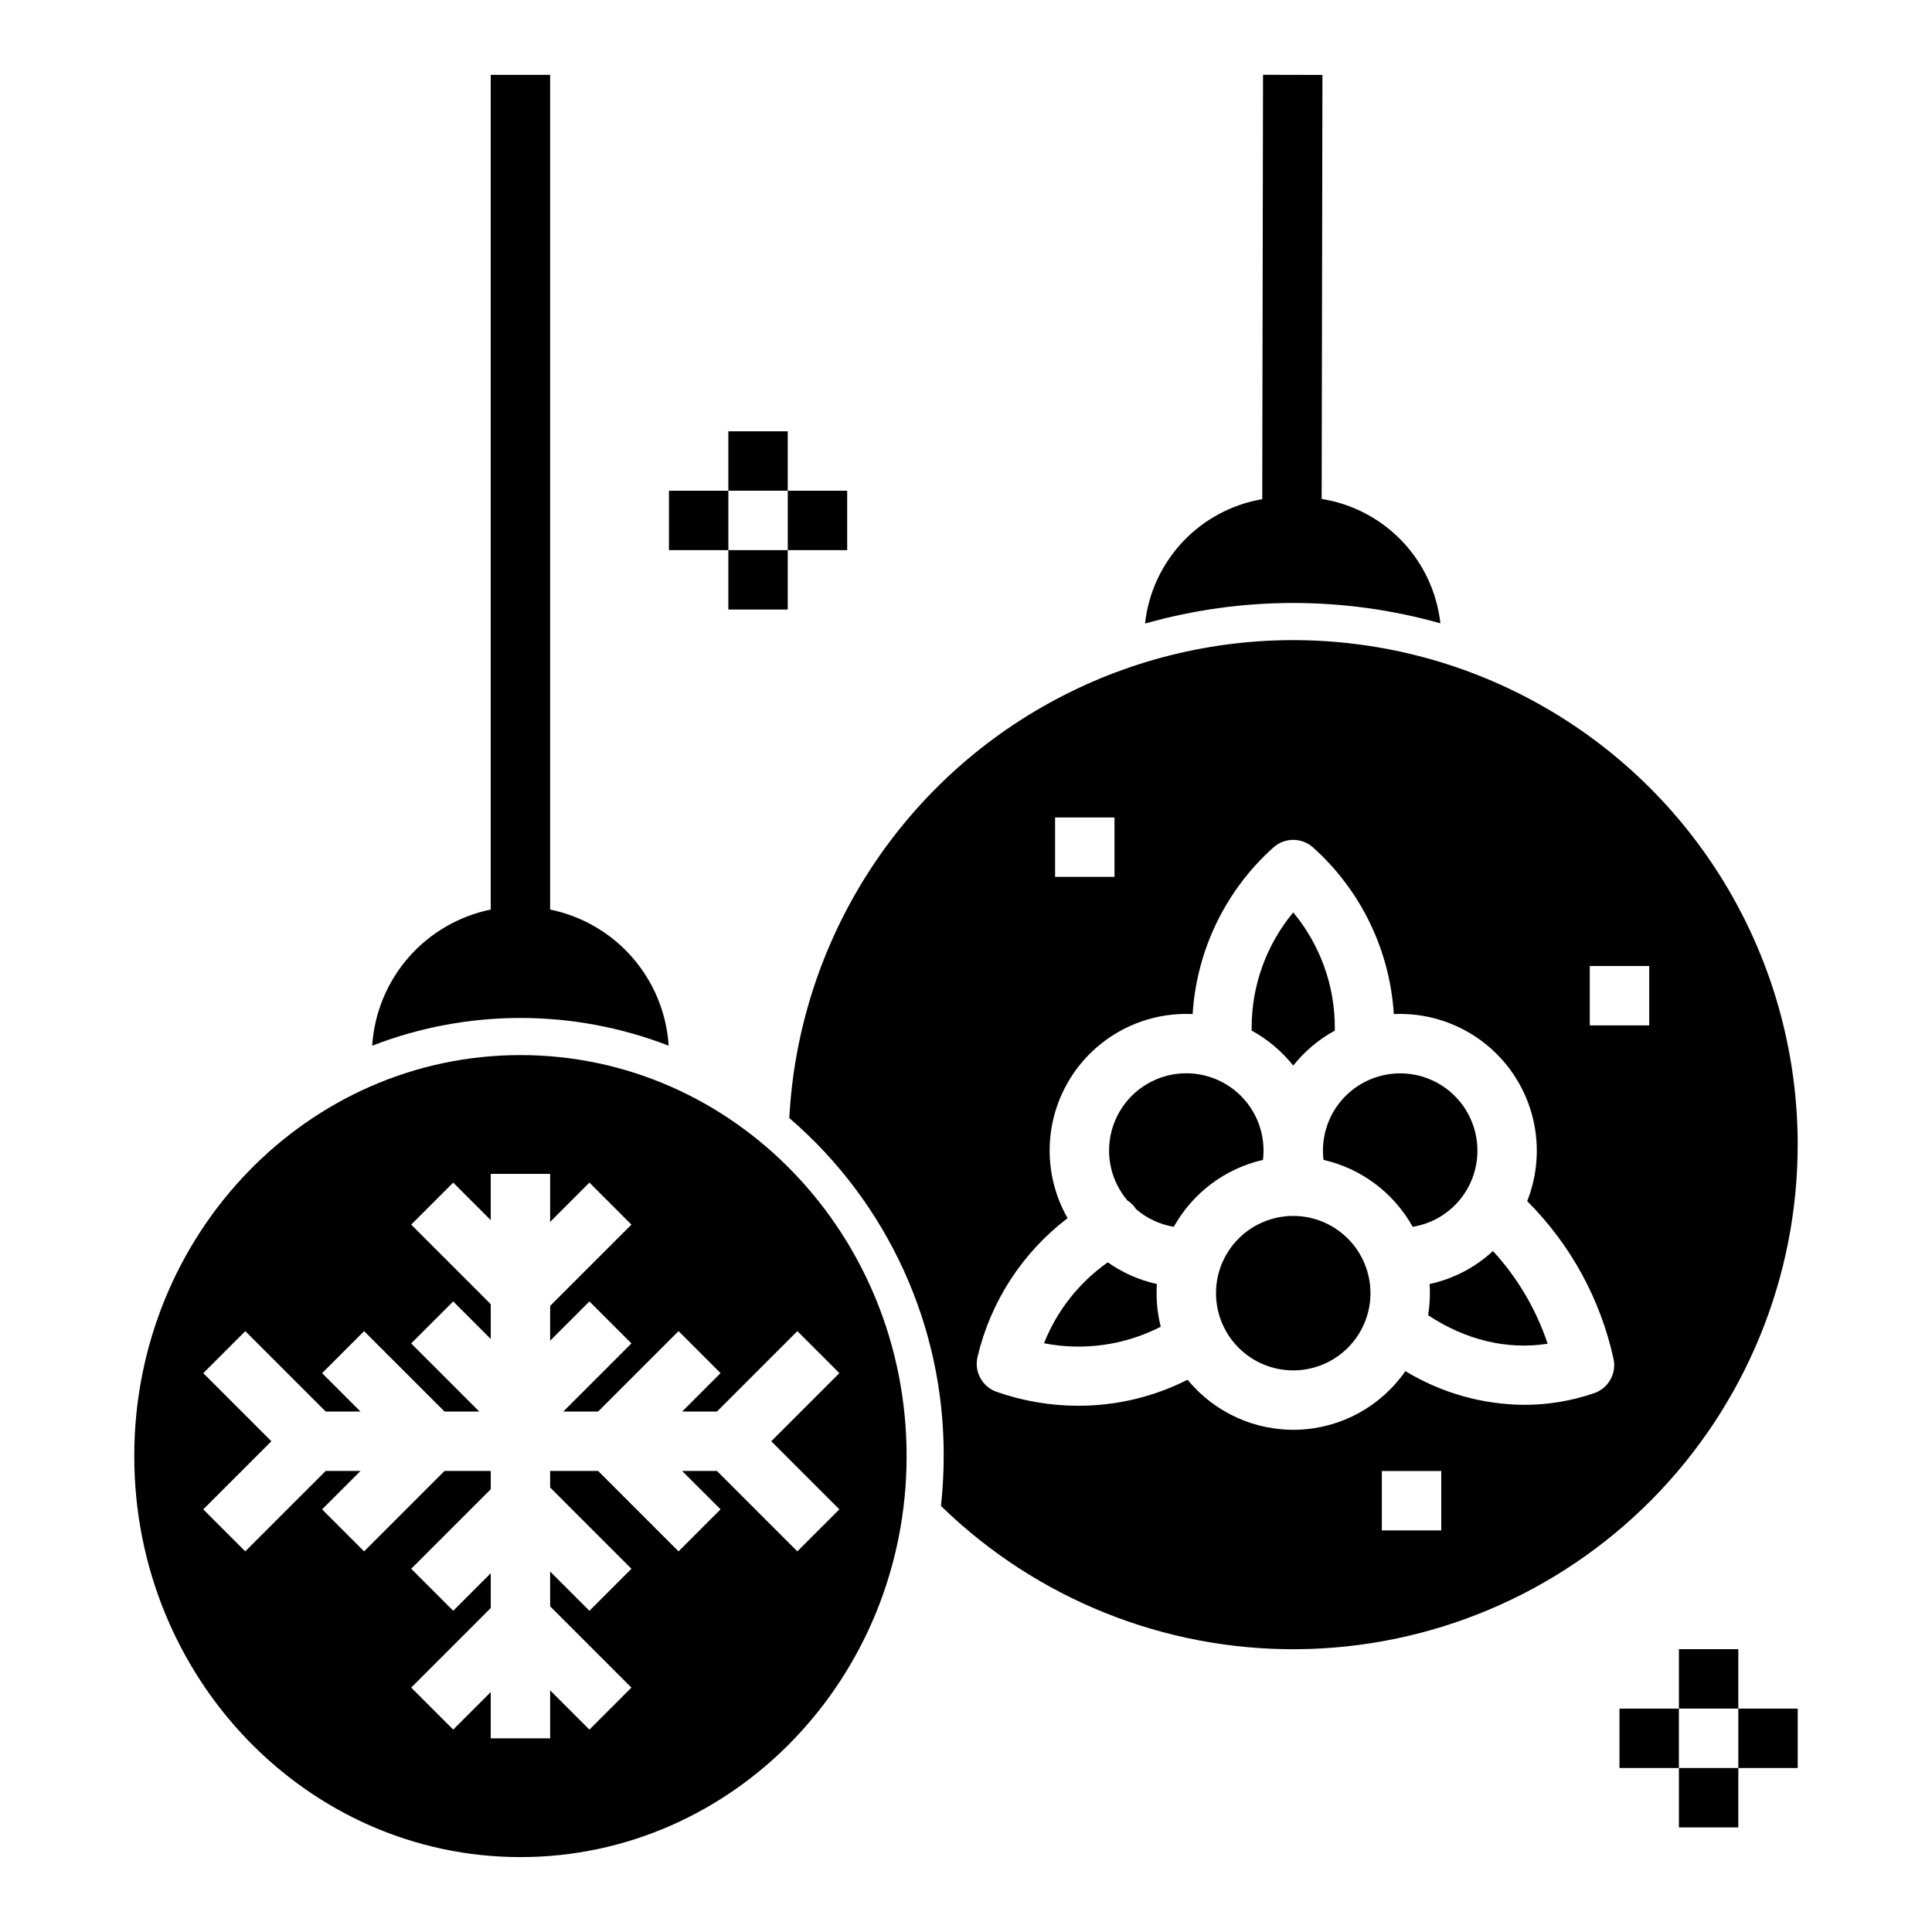
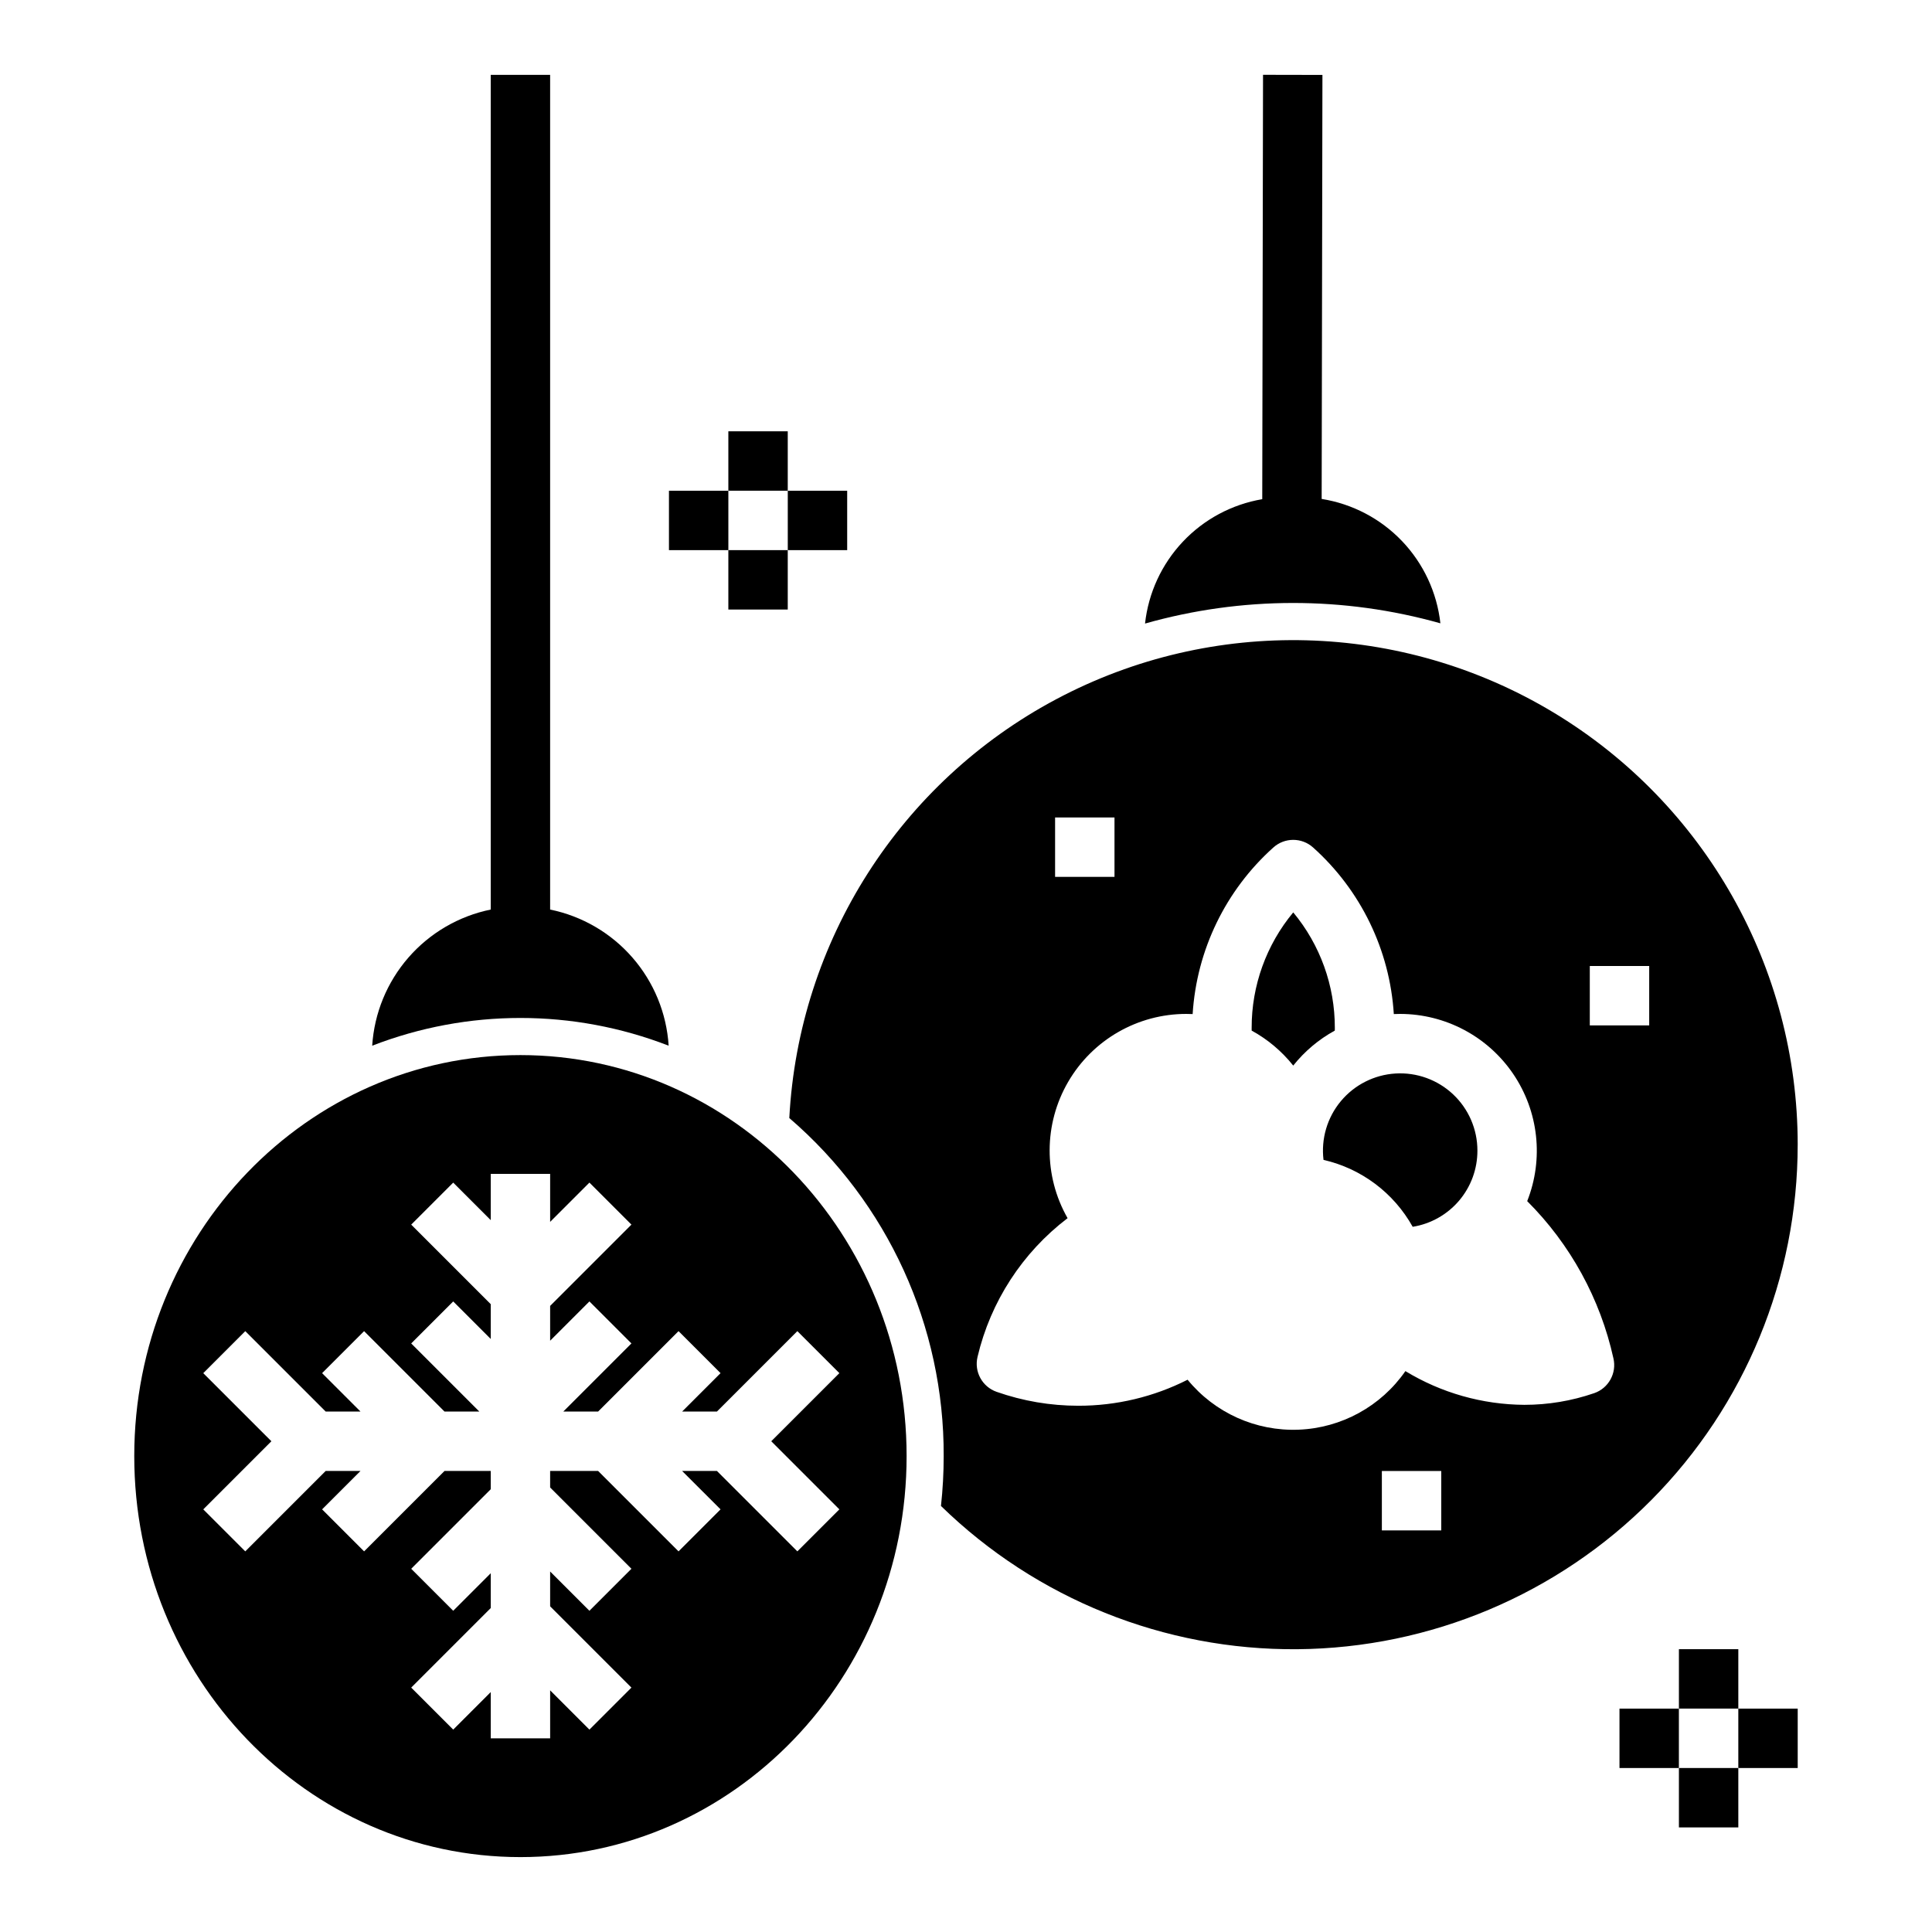
<svg xmlns="http://www.w3.org/2000/svg" fill="#000000" width="800px" height="800px" version="1.1" viewBox="144 144 512 512">
  <g>
    <path d="m525.72 309.19c-0.91-8.184-4.484-15.84-10.168-21.797-5.684-5.953-13.168-9.879-21.297-11.168l0.203-112.37-15.742-0.031-0.207 112.46v0.004c-8.059 1.371-15.449 5.328-21.051 11.277-5.606 5.949-9.121 13.562-10.012 21.684 25.586-7.25 52.68-7.273 78.273-0.066z" />
-     <path d="m486.72 466.23c-5.426 0-10.633 2.156-14.473 5.996-3.836 3.84-5.992 9.043-5.992 14.473 0 5.43 2.156 10.633 5.992 14.473 3.84 3.84 9.047 5.996 14.473 5.996 5.43 0 10.637-2.156 14.473-5.996 3.84-3.84 5.996-9.043 5.996-14.473-0.008-5.426-2.164-10.629-6.004-14.465-3.836-3.84-9.039-5.996-14.465-6.004z" />
-     <path d="m450.59 484.28c-4.68-1.031-9.109-2.988-13.023-5.75-7.602 5.352-13.473 12.809-16.895 21.449 10.512 2.055 21.414 0.508 30.941-4.383-0.734-2.906-1.105-5.894-1.105-8.895 0-0.816 0.027-1.625 0.082-2.422z" />
    <path d="m535.53 448.91c0-5.641-2.332-11.031-6.441-14.898-4.109-3.867-9.629-5.863-15.262-5.523-5.629 0.34-10.871 2.992-14.484 7.324-3.613 4.332-5.273 9.965-4.598 15.566 10.035 2.301 18.621 8.742 23.633 17.734 4.797-0.773 9.156-3.234 12.305-6.938 3.144-3.703 4.863-8.406 4.848-13.266z" />
    <path d="m486.72 426.39c3.019-3.793 6.766-6.945 11.016-9.273 0.004-0.238 0.008-0.48 0.008-0.719v0.004c0.02-11.18-3.879-22.012-11.023-30.609-7.144 8.598-11.043 19.43-11.02 30.609v0.719-0.004c4.254 2.328 8 5.481 11.02 9.273z" />
-     <path d="m478.85 448.91c0.004-6.688-3.258-12.953-8.734-16.785-5.477-3.832-12.48-4.746-18.762-2.453-6.277 2.297-11.039 7.516-12.754 13.977-1.715 6.461-0.164 13.352 4.152 18.461 0.938 0.605 1.734 1.406 2.336 2.348 2.84 2.438 6.293 4.047 9.984 4.652 5.012-8.988 13.598-15.43 23.629-17.73 0.098-0.82 0.148-1.645 0.148-2.469z" />
-     <path d="m522.86 484.28c0.055 0.797 0.078 1.602 0.082 2.414h-0.004c0 1.961-0.156 3.914-0.473 5.848 10 6.633 20.996 9.223 31.672 7.559v0.004c-3.035-9.121-7.973-17.496-14.484-24.566-4.715 4.359-10.516 7.379-16.793 8.742z" />
    <path d="m620.41 447.35c0-46.93-24.602-90.422-64.824-114.6-40.223-24.176-90.172-25.496-131.62-3.481-41.441 22.02-68.309 64.152-70.793 111.02 26.102 22.438 41.055 55.188 40.914 89.605 0 4.41-0.238 8.82-0.719 13.203 25.25 24.617 59.203 38.262 94.469 37.961 35.262-0.301 68.98-14.52 93.809-39.559 24.832-25.043 38.762-58.879 38.762-94.145zm-196.8-86.711h15.742v15.742l-15.742 0.004zm102.34 188.93h-15.742v-15.742h15.742zm40.523-36.367c-5.957 2.051-12.215 3.098-18.516 3.094-11.121-0.074-22.008-3.16-31.512-8.938-6.473 9.328-16.945 15.074-28.289 15.523-11.344 0.449-22.238-4.453-29.43-13.242-8.977 4.551-18.902 6.914-28.965 6.898-7.375 0-14.691-1.246-21.648-3.688-3.809-1.332-5.992-5.324-5.059-9.25 3.449-14.652 11.887-27.652 23.867-36.773-6.391-11.207-6.336-24.965 0.148-36.117 6.481-11.156 18.41-18.016 31.309-18.012 0.562 0 1.125 0.012 1.684 0.039 1.059-16.949 8.738-32.805 21.387-44.141 2.992-2.699 7.543-2.699 10.539 0 12.648 11.336 20.328 27.191 21.387 44.141 0.559-0.027 1.117-0.039 1.684-0.039 12 0.02 23.215 5.973 29.953 15.902 6.738 9.93 8.129 22.551 3.711 33.711 11.441 11.426 19.371 25.891 22.855 41.68 0.906 3.922-1.297 7.898-5.106 9.211zm14.582-97.457h-15.742v-15.742h15.742z" />
    <path d="m281.92 423.61c-56.52 0-102.34 47.582-102.34 106.27 0 58.691 45.816 106.27 102.34 106.27s102.34-47.578 102.34-106.27c0-58.691-45.816-106.27-102.34-106.27zm84.52 84.285-18.051 18.051 18.051 18.051-11.133 11.133-21.312-21.309h-9.223l10.18 10.176-11.133 11.133-21.312-21.309h-12.715v4.379l21.543 21.543-11.133 11.133-10.41-10.41v9.223l21.543 21.543-11.133 11.133-10.41-10.41v12.715h-15.742v-12.254l-9.945 9.945-11.133-11.133 21.078-21.078v-9.223l-9.945 9.945-11.133-11.133 21.078-21.078v-4.84h-12.254l-21.309 21.309-11.133-11.133 10.176-10.176h-9.223l-21.309 21.309-11.133-11.133 18.051-18.051-18.051-18.047 11.133-11.133 21.309 21.309h9.223l-10.176-10.176 11.133-11.133 21.309 21.309h9.223l-18.051-18.051 11.133-11.133 9.949 9.949v-9.223l-21.078-21.078 11.133-11.133 9.945 9.945v-12.254h15.742v12.715l10.41-10.41 11.133 11.133-21.543 21.543v9.223l10.41-10.41 11.133 11.133-18.051 18.051h9.223l21.312-21.312 11.133 11.133-10.18 10.18h9.223l21.312-21.312z" />
    <path d="m321.2 421.12c-0.547-8.629-3.922-16.836-9.598-23.355-5.676-6.519-13.34-10.992-21.812-12.723v-221.21h-15.742v221.21c-8.469 1.73-16.137 6.203-21.812 12.723s-9.051 14.727-9.598 23.355c25.27-9.797 53.293-9.797 78.562 0z" />
    <path d="m337.02 258.3h15.742v15.742h-15.742z" />
    <path d="m337.02 289.79h15.742v15.742h-15.742z" />
    <path d="m321.28 274.05h15.742v15.742h-15.742z" />
    <path d="m352.77 274.05h15.742v15.742h-15.742z" />
    <path d="m588.93 581.05h15.742v15.742h-15.742z" />
    <path d="m588.93 612.54h15.742v15.742h-15.742z" />
    <path d="m573.18 596.8h15.742v15.742h-15.742z" />
    <path d="m604.67 596.8h15.742v15.742h-15.742z" />
  </g>
</svg>